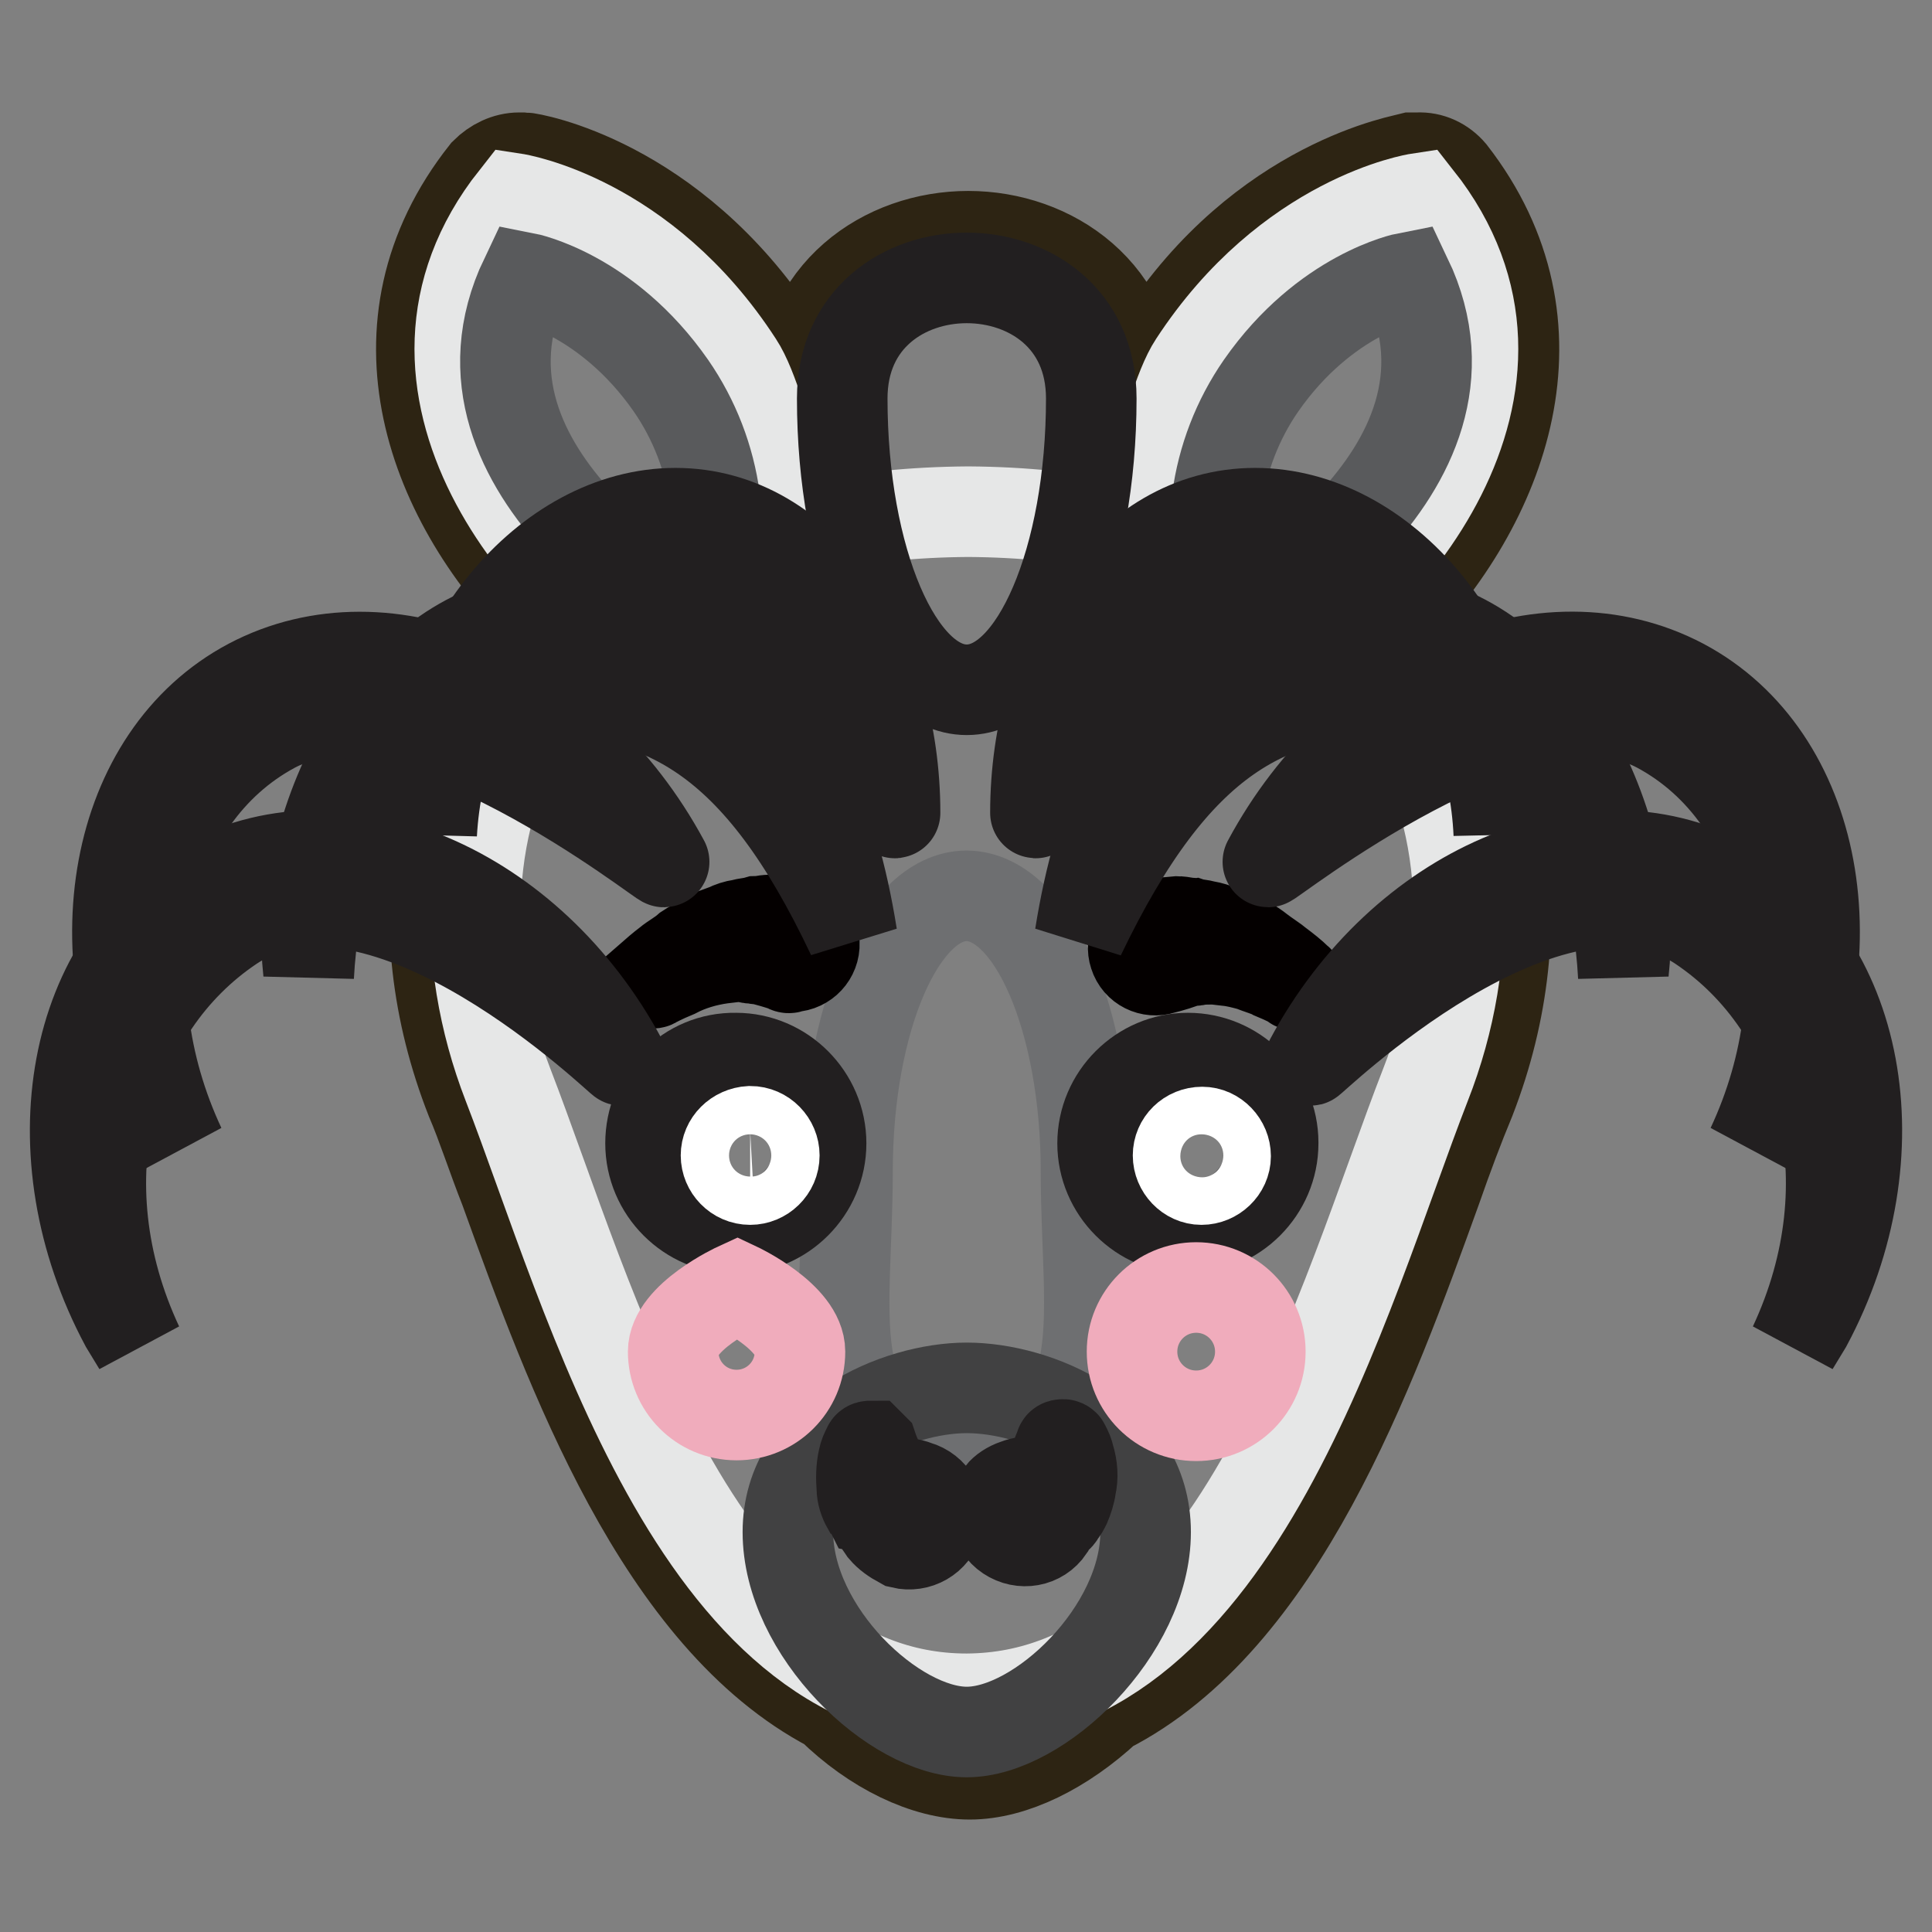
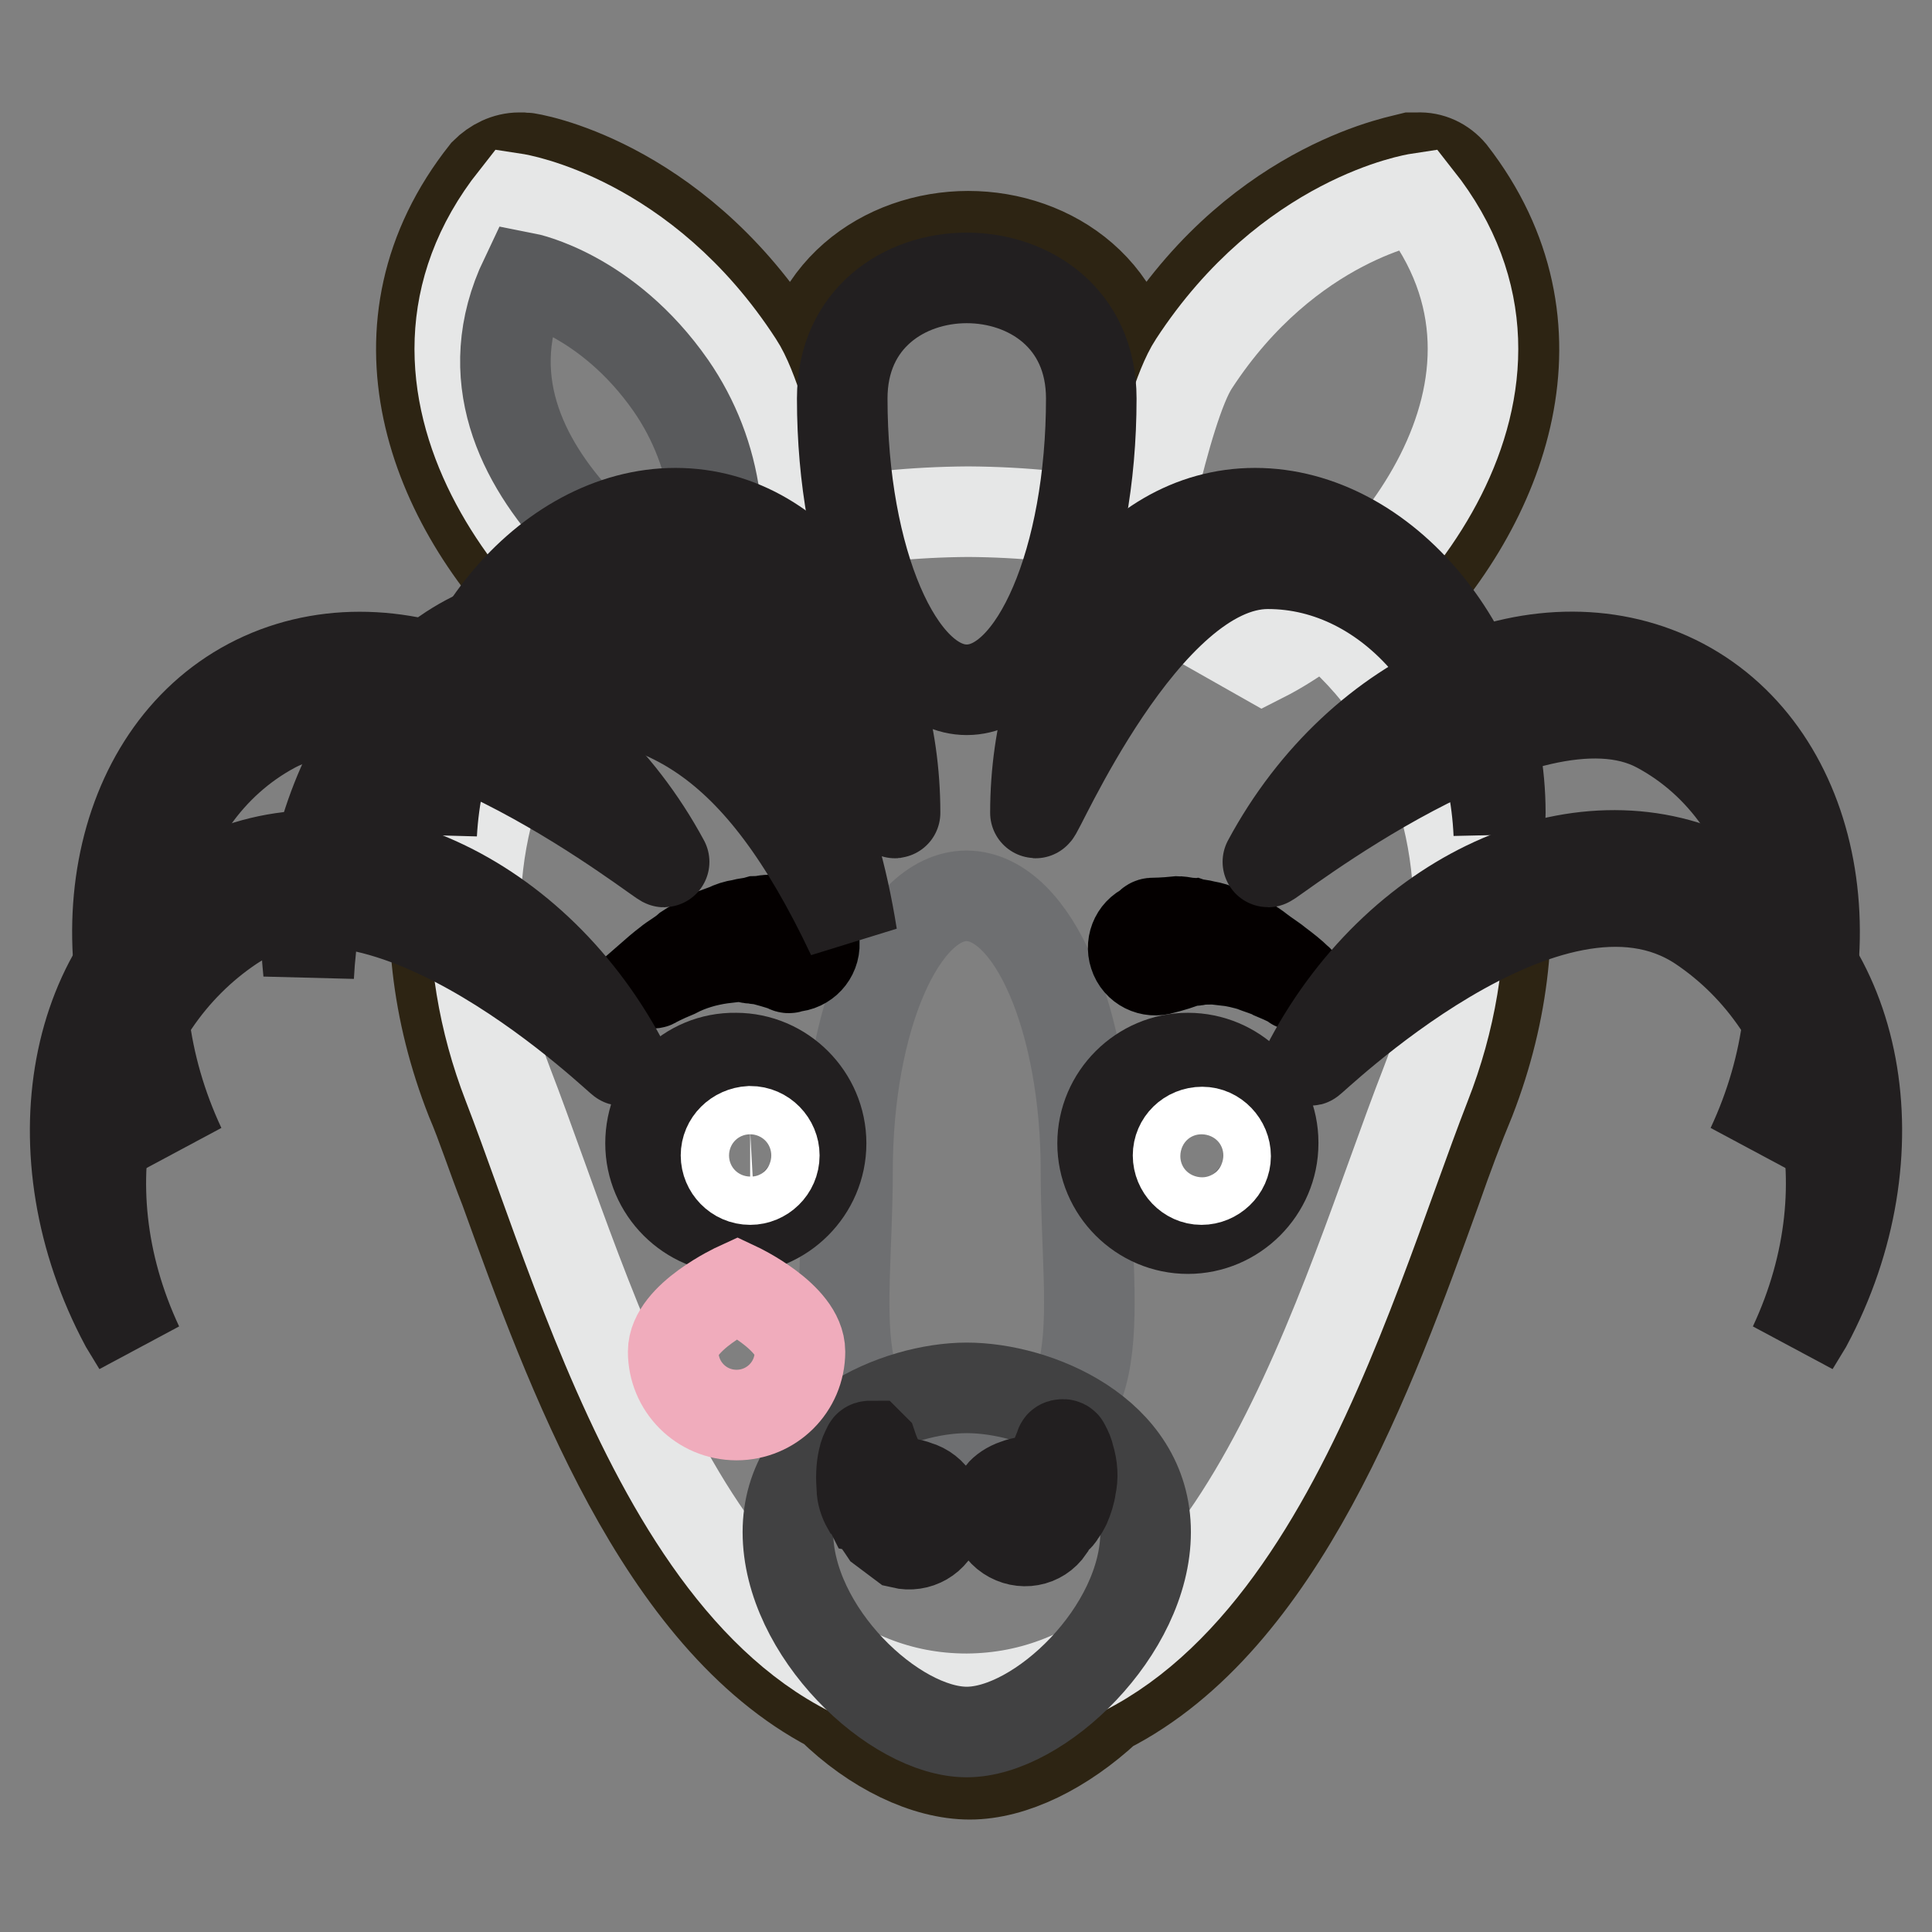
<svg xmlns="http://www.w3.org/2000/svg" version="1.1" x="0px" y="0px" viewBox="0 0 256 256" enable-background="new 0 0 256 256" xml:space="preserve">
  <rect x="0" y="0" width="256" height="256" fill="#808080" stroke="none" />
  <g>
    <path stroke-width="12" fill-opacity="0" stroke="#2d2413" d="M192.3,22.9c-1.1-1.3-2.7-2.1-4.5-2h-0.7c-0.7,0.2-19.7,3.2-33.4,24.3c-1.5,2.4-2.6,5-3.3,7.8v-0.2 c0-14.1-11.1-21.5-22.1-21.5s-22.1,7.4-22.1,21.5V53c-0.7-2.8-1.8-5.4-3.3-7.8C89,24,70.2,20.9,69.5,20.9h-0.7 c-1.7,0-3.3,0.8-4.5,2c-16,20.2-7.2,43.8,8.7,59.2c-15.6,16-19.8,40.2-10.6,63.6c1.5,3.5,2.8,7.6,4.5,11.9 c8.7,24.1,20.6,56.8,43.2,68.6c5.7,5.6,12.6,8.9,18.4,8.9c5.7,0,12.4-3.3,18.2-8.7c23-11.7,34.9-44.7,43.6-68.8 c1.5-4.3,3-8.3,4.5-11.9c9.1-23.4,4.8-47.7-10.8-63.6C199.3,66.7,208,43.1,192.3,22.9L192.3,22.9z" />
    <path stroke-width="12" fill-opacity="0" stroke="#e6e7e7" d="M150,77.3c0,0,4.3-23.2,8.2-29.1c12.6-19.3,29.7-21.9,29.7-21.9c19.5,24.7-4.6,52.7-20.6,60.8L150,77.3z" />
-     <path stroke-width="12" fill-opacity="0" stroke="#595a5c" d="M162.8,82.1c-3.5-10.4-2-21.9,4.3-31c8.5-12.2,19.3-14.3,19.3-14.3C198.9,63,162.8,82.1,162.8,82.1 L162.8,82.1z" />
    <path stroke-width="12" fill-opacity="0" stroke="#e6e7e7" d="M106,77.3c0,0-4.3-23.2-8.2-29.1C85.3,28.9,68.2,26.3,68.2,26.3c-19.5,24.7,4.6,52.7,20.6,60.8L106,77.3z" />
    <path stroke-width="12" fill-opacity="0" stroke="#595a5c" d="M93.2,82.1c3.5-10.4,2-21.9-4.3-31c-8.5-12.2-19.3-14.3-19.3-14.3C57.1,63,93.2,82.1,93.2,82.1z" />
    <path stroke-width="12" fill-opacity="0" stroke="#e6e7e7" d="M128.3,67.8c-58.8,0.4-74,42.3-61,75.9c10.9,28.2,24.9,81.4,60.8,81.4c36-0.2,49.9-53.4,60.8-81.4 C202.1,110.1,186.7,68.2,128.3,67.8z" />
    <path stroke-width="12" fill-opacity="0" stroke="#6e6f71" d="M143.9,155.2c0-20-7-36.4-15.8-36.5c-8.7,0-15.8,16.3-15.8,36.5s-4.6,36.5,15.8,36.5 C148.5,191.7,143.9,175.4,143.9,155.2z" />
    <path stroke-width="12" fill-opacity="0" stroke="#414142" d="M104.4,203c0,13.2,14.1,26.5,23.7,26.5c9.6,0,23.7-13.4,23.7-26.5c0-13.2-14.5-19.1-23.7-19.1 S104.4,190,104.4,203z" />
-     <path stroke-width="12" fill-opacity="0" stroke="#221f20" d="M134.6,196.7c0.5-0.2,1-0.3,1.5-0.4c0.2,0,0.4-0.2,0.6-0.2h0.4c0.4,0,0.7-0.4,1.1-0.6 c0.8-0.6,1.4-1.4,1.7-2.4c0.2-0.5,0.4-1,0.6-1.5c0-0.2,0.2-0.2,0.4-0.2c0.1,0,0.2,0.1,0.2,0.2l0,0c0.3,0.5,0.5,1,0.6,1.5 c0.4,1.3,0.5,2.6,0.2,3.9c-0.1,0.8-0.4,1.7-0.7,2.4c-0.2,0.4-0.4,0.8-0.7,1.1c-0.1,0.3-0.3,0.5-0.6,0.7c-0.6,0.7-0.9,1.3-0.9,1.3 c-1.2,1.8-3.6,2.2-5.4,1c-1.8-1.2-2.2-3.6-1-5.4c0,0,0,0,0-0.1C133,197.5,133.7,197,134.6,196.7L134.6,196.7z M117.1,202.7 c0,0-0.4-0.6-0.9-1.3c-0.2-0.2-0.4-0.6-0.6-0.7c-0.2-0.4-0.4-0.8-0.7-1.1c-0.4-0.7-0.7-1.6-0.7-2.4c-0.1-1.3-0.1-2.6,0.2-3.9 c0.1-0.5,0.3-1,0.6-1.5c0-0.2,0.2-0.2,0.4-0.2l0.2,0.2c0,0,0.2,0.6,0.6,1.5c0.4,0.9,1,1.7,1.7,2.4c0.4,0.2,0.7,0.6,1.1,0.6h0.4 c0.2,0,0.4,0.2,0.6,0.2c0.5,0.1,1,0.2,1.5,0.4c2.1,0.6,3.3,2.7,2.8,4.8c-0.6,2.1-2.7,3.3-4.8,2.8 C118.4,203.9,117.7,203.4,117.1,202.7z" />
+     <path stroke-width="12" fill-opacity="0" stroke="#221f20" d="M134.6,196.7c0.5-0.2,1-0.3,1.5-0.4c0.2,0,0.4-0.2,0.6-0.2h0.4c0.4,0,0.7-0.4,1.1-0.6 c0.8-0.6,1.4-1.4,1.7-2.4c0.2-0.5,0.4-1,0.6-1.5c0-0.2,0.2-0.2,0.4-0.2c0.1,0,0.2,0.1,0.2,0.2l0,0c0.3,0.5,0.5,1,0.6,1.5 c0.4,1.3,0.5,2.6,0.2,3.9c-0.1,0.8-0.4,1.7-0.7,2.4c-0.2,0.4-0.4,0.8-0.7,1.1c-0.1,0.3-0.3,0.5-0.6,0.7c-0.6,0.7-0.9,1.3-0.9,1.3 c-1.2,1.8-3.6,2.2-5.4,1c-1.8-1.2-2.2-3.6-1-5.4c0,0,0,0,0-0.1C133,197.5,133.7,197,134.6,196.7L134.6,196.7z M117.1,202.7 c0,0-0.4-0.6-0.9-1.3c-0.2-0.2-0.4-0.6-0.6-0.7c-0.2-0.4-0.4-0.8-0.7-1.1c-0.4-0.7-0.7-1.6-0.7-2.4c-0.1-1.3-0.1-2.6,0.2-3.9 c0.1-0.5,0.3-1,0.6-1.5c0-0.2,0.2-0.2,0.4-0.2l0.2,0.2c0,0,0.2,0.6,0.6,1.5c0.4,0.9,1,1.7,1.7,2.4c0.4,0.2,0.7,0.6,1.1,0.6h0.4 c0.2,0,0.4,0.2,0.6,0.2c0.5,0.1,1,0.2,1.5,0.4c2.1,0.6,3.3,2.7,2.8,4.8c-0.6,2.1-2.7,3.3-4.8,2.8 z" />
    <path stroke-width="12" fill-opacity="0" stroke="#040000" d="M152.9,122.3c0,0,1.3,0,3.2-0.2c0.4,0,1.1,0.2,1.7,0.2c0.6,0.2,1.3,0.2,2,0.4c0.6,0.1,1.3,0.3,1.9,0.6 l1.9,0.7c1.2,0.5,2.3,1.1,3.3,1.9c0.9,0.7,1.9,1.3,2.6,1.9c0.8,0.6,1.7,1.3,2.4,2c0.2,0.1,0.2,0.3,0.1,0.5c0,0,0,0-0.1,0.1 c-0.2,0.2-0.4,0.2-0.4,0c0,0-1.1-0.6-2.8-1.3c-0.7-0.4-1.9-0.7-2.8-1.1c-1.1-0.3-2.2-0.6-3.3-0.7l-1.7-0.2c-0.6,0-1.1-0.2-1.5,0 c-0.4,0-0.9,0.2-1.3,0.2c-0.4,0-0.8,0-1.1,0.2c-1.7,0.6-3,0.9-3,0.9c-1.5,0.5-3.2-0.3-3.7-1.9c-0.5-1.5,0.3-3.2,1.9-3.7 C152.4,122.3,152.6,122.3,152.9,122.3z M104.2,128.1c0,0-1.1-0.4-3-0.9c-0.6-0.2-0.7,0-1.1-0.2c-0.4,0-0.9,0-1.3-0.2 c-0.4-0.2-0.9,0-1.5,0l-1.7,0.2c-2.1,0.3-4.2,0.9-6.1,1.9c-1.7,0.7-2.8,1.3-2.8,1.3c-0.2,0.2-0.4,0-0.6-0.2v-0.4 c0.8-0.7,1.6-1.4,2.4-2c0.7-0.6,1.7-1.1,2.6-1.9c0.9-0.6,2.2-1.1,3.3-1.9l1.9-0.7c0.6-0.3,1.2-0.5,1.9-0.6c0.7-0.2,1.3-0.2,2-0.4 c0.6,0,1.3-0.2,1.7-0.2c1.1,0,2.1,0.1,3.2,0.2c1.6,0.1,2.9,1.5,2.8,3.2c-0.1,1.6-1.5,2.9-3.2,2.8 C104.7,128.3,104.4,128.3,104.2,128.1L104.2,128.1z" />
    <path stroke-width="12" fill-opacity="0" stroke="#221f20" d="M144.6,52.8c0,21.3-7.4,38.6-16.5,38.6s-16.5-17.2-16.5-38.6C111.6,31.5,144.6,31.5,144.6,52.8z" />
    <path stroke-width="12" fill-opacity="0" stroke="#221f20" d="M168,74.7c16.3,0,29.7,15.8,30.6,35.8c0-0.9,0.2-1.9,0.2-2.8c0-21.3-15.4-39.7-32.5-39.7 s-29.1,18.4-29.1,39.7C137.2,108.8,151.6,74.7,168,74.7L168,74.7z" />
-     <path stroke-width="12" fill-opacity="0" stroke="#221f20" d="M185.8,91.4c17.4,0,28.2,16.7,29.3,38c0-0.9,0.2-1.9,0.2-3c0-22.8-14.3-44.5-32.5-44.5 c-18.2,0-34.5,9.5-39.7,42.1C155.9,97.3,168.3,91.4,185.8,91.4L185.8,91.4z" />
    <path stroke-width="12" fill-opacity="0" stroke="#221f20" d="M225.3,122.7c16.3,10.9,22.6,33.8,12.4,55.6l1.7-2.8c12.1-22.6,7.2-49-10.9-58.6 c-18.2-9.6-42.7,0.9-54.9,23.6C173,141.4,205.2,109.4,225.3,122.7z" />
    <path stroke-width="12" fill-opacity="0" stroke="#221f20" d="M219.7,96.4c17.4,9.3,22.6,33.8,12.4,55.6l1.7-2.8c12.1-22.6,7.2-49-10.9-58.6 c-18.2-9.6-42.7,0.9-54.9,23.6C167.4,115.1,202.3,87.1,219.7,96.4z" />
    <path stroke-width="12" fill-opacity="0" stroke="#221f20" d="M88,74.7c-16.3,0-29.7,15.8-30.8,35.8c0-0.9-0.2-1.9-0.2-2.8C57.1,86.4,72.5,68,89.5,68 c17.1,0,29.1,18.4,29.1,39.7C118.8,108.8,104.4,74.7,88,74.7z" />
    <path stroke-width="12" fill-opacity="0" stroke="#221f20" d="M70.2,91.4c-17.4,0-28.2,16.7-29.3,38c0-0.9-0.2-1.9-0.2-3c0-22.8,14.3-44.5,32.5-44.5 c18.2,0,34.5,9.5,39.7,42.1C100.3,97.3,87.7,91.4,70.2,91.4L70.2,91.4z" />
    <path stroke-width="12" fill-opacity="0" stroke="#221f20" d="M30.7,122.7c-16.3,10.9-22.6,33.8-12.4,55.6l-1.7-2.8c-12.1-22.6-7.2-49,10.9-58.6 c18.2-9.6,42.7,0.9,54.9,23.6C83,141.4,50.8,109.4,30.7,122.7z" />
    <path stroke-width="12" fill-opacity="0" stroke="#221f20" d="M36.3,96.4c-17.4,9.3-22.6,33.8-12.4,55.6l-1.7-2.8c-12.1-22.6-7.2-49,10.9-58.6 C51.3,81,75.8,91.6,88,114.2C88.6,115.1,53.7,87.1,36.3,96.4L36.3,96.4z" />
    <path stroke-width="12" fill-opacity="0" stroke="#221f20" d="M86.2,151.5c0,6.2,5.1,11.3,11.3,11.3c6.2,0,11.3-5.1,11.3-11.3l0,0c0-6.2-5.1-11.3-11.3-11.3 C91.2,140.1,86.2,145.2,86.2,151.5z" />
    <path stroke-width="12" fill-opacity="0" stroke="#ffffff" d="M96.2,153.1c0,1.7,1.4,3.2,3.2,3.2c1.7,0,3.2-1.4,3.2-3.2l0,0c0-1.7-1.4-3.2-3.2-3.2 C97.6,150,96.2,151.4,96.2,153.1z" />
    <path stroke-width="12" fill-opacity="0" stroke="#221f20" d="M168.7,151.5c0,6.2-5.1,11.3-11.3,11.3s-11.3-5.1-11.3-11.3c0-6.2,5.1-11.3,11.3-11.3l0,0 c6.2,0,11.3,5,11.3,11.2C168.7,151.4,168.7,151.4,168.7,151.5z" />
    <path stroke-width="12" fill-opacity="0" stroke="#ffffff" d="M156.1,153.1c0,1.7,1.4,3.2,3.1,3.2c1.7,0,3.2-1.4,3.2-3.1c0,0,0,0,0,0c0-1.7-1.4-3.2-3.1-3.2 C157.5,150,156.1,151.4,156.1,153.1C156.1,153.1,156.1,153.1,156.1,153.1z" />
-     <path stroke-width="12" fill-opacity="0" stroke="#f0acbc" d="M150,179.1c0,4.7,3.8,8.5,8.5,8.5c4.7,0,8.5-3.8,8.5-8.5c0-4.7-3.8-8.5-8.5-8.5 C153.8,170.6,150,174.4,150,179.1L150,179.1z" />
    <path stroke-width="12" fill-opacity="0" stroke="#f0acbc" d="M106,179.1c0,4.7-3.8,8.4-8.4,8.4c-4.7,0-8.4-3.8-8.4-8.4c0-4.6,8.5-8.5,8.5-8.5S106,174.5,106,179.1z" />
  </g>
</svg>